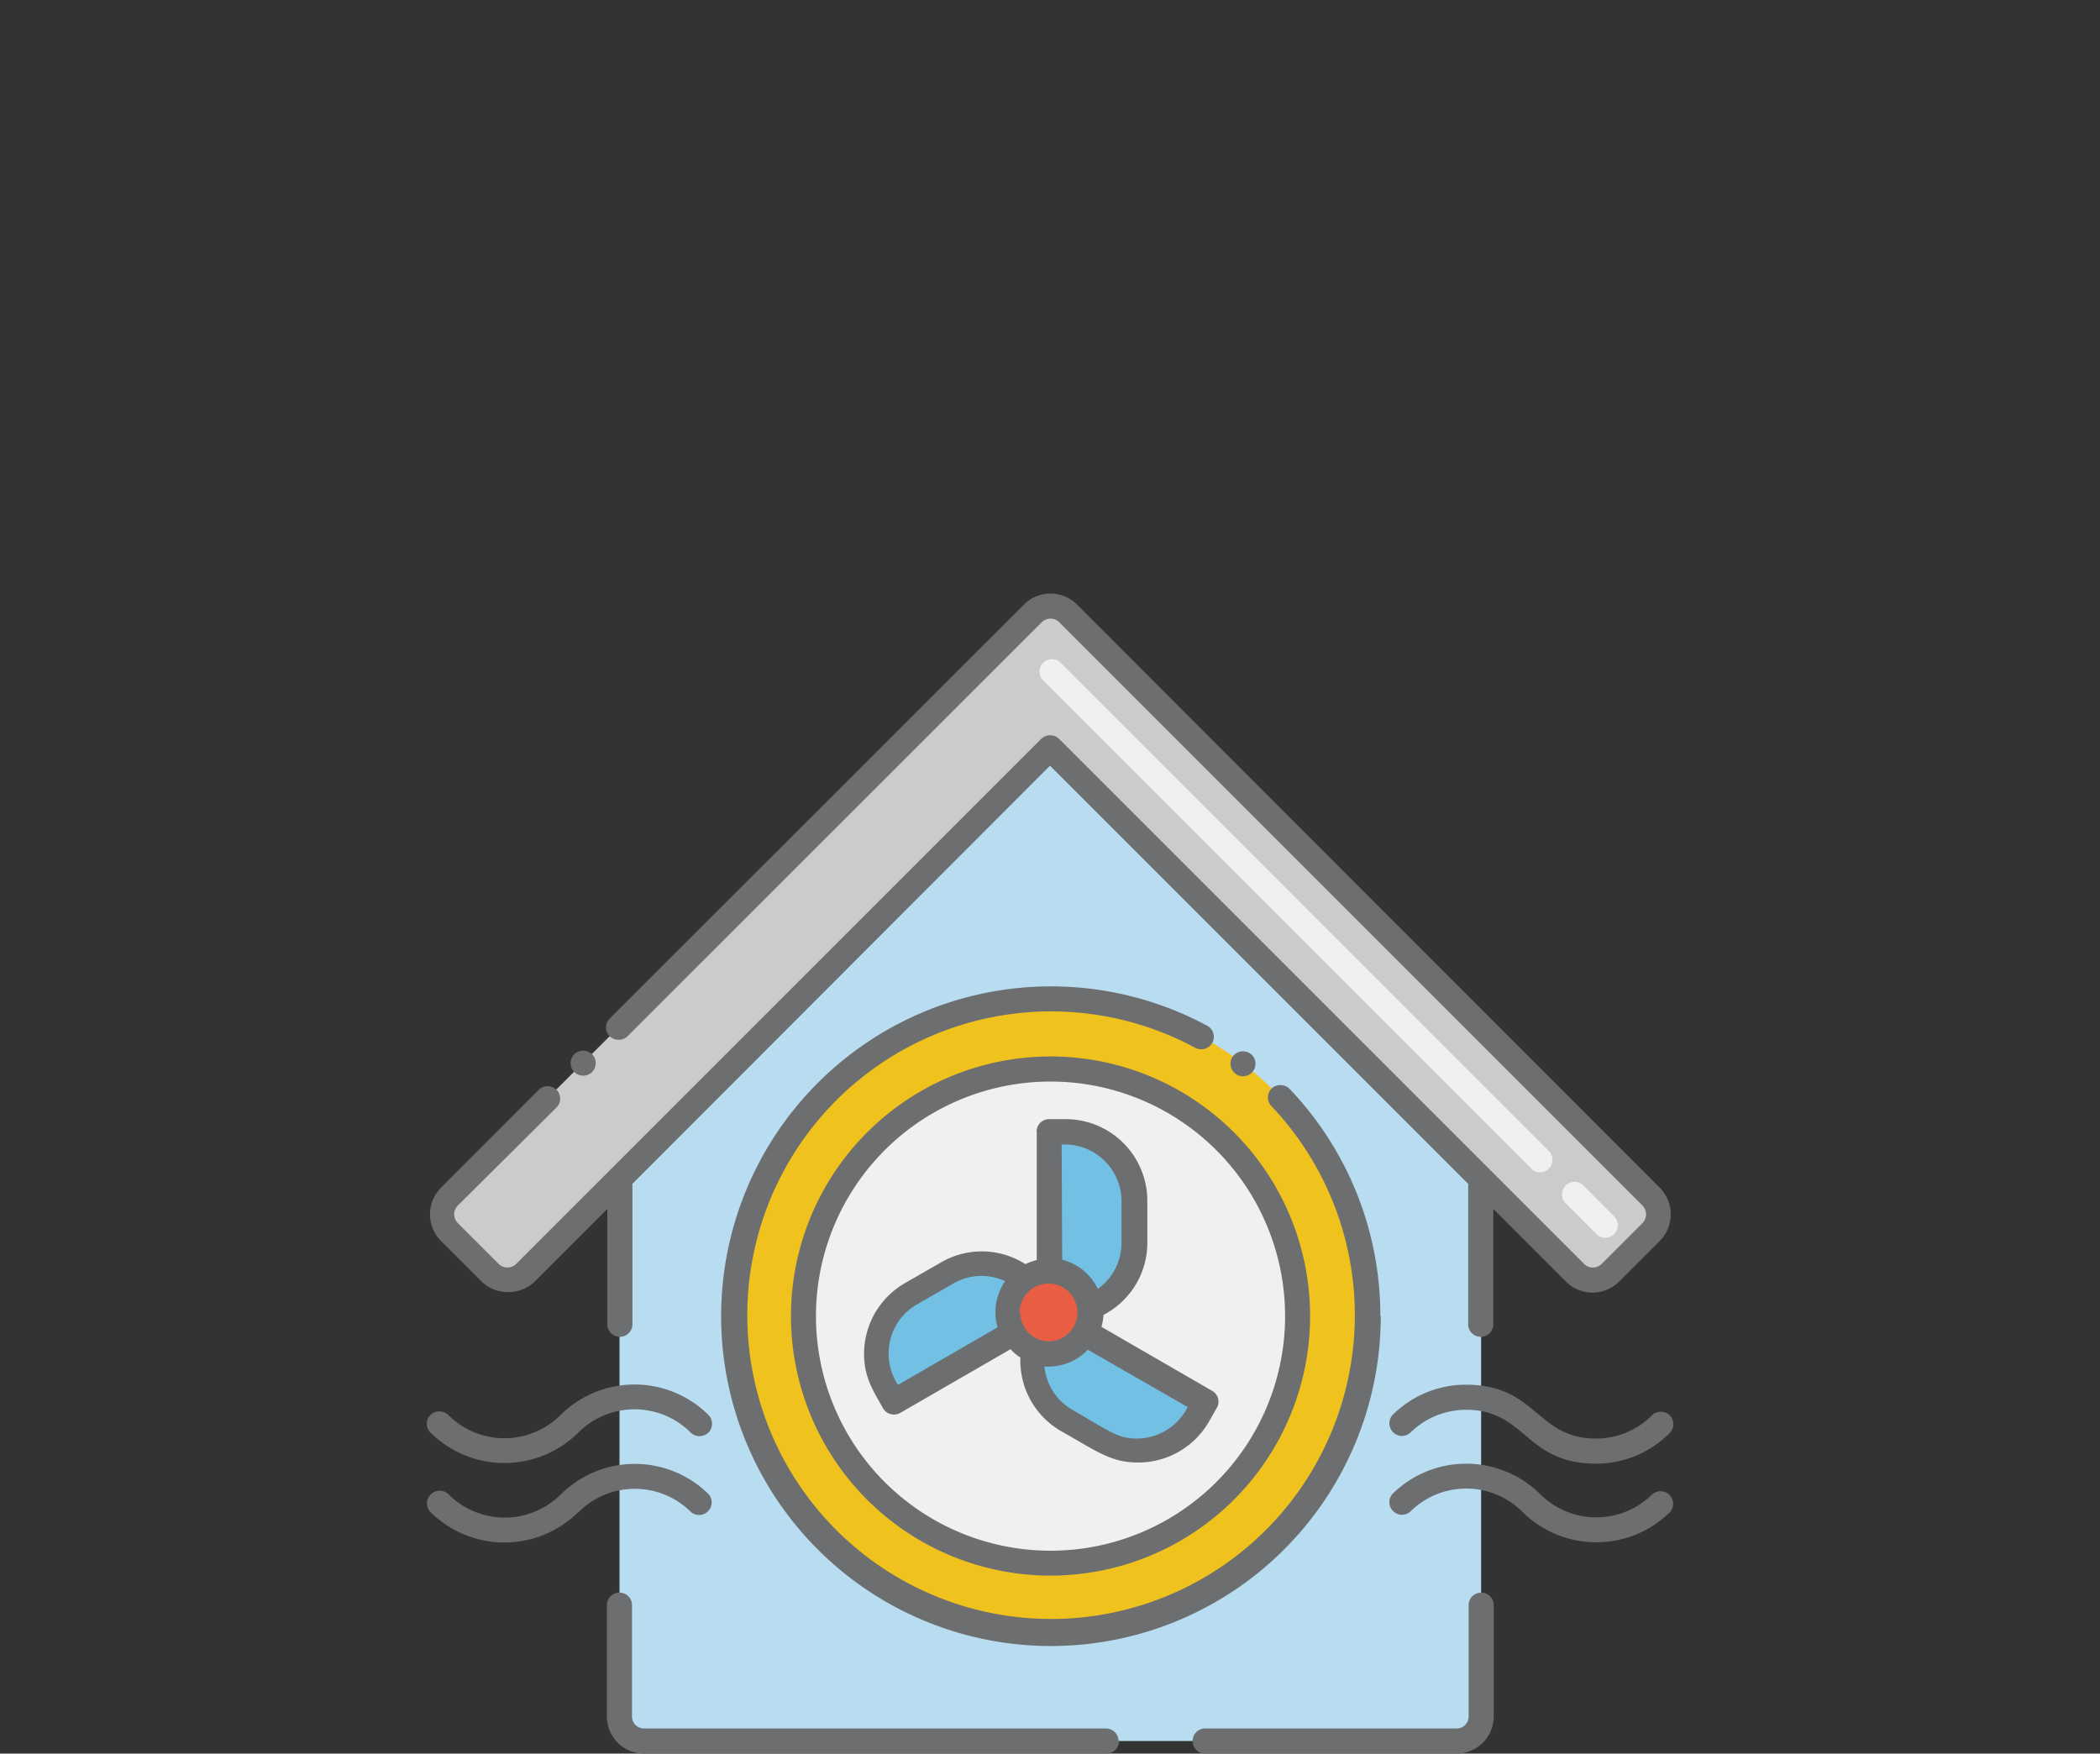
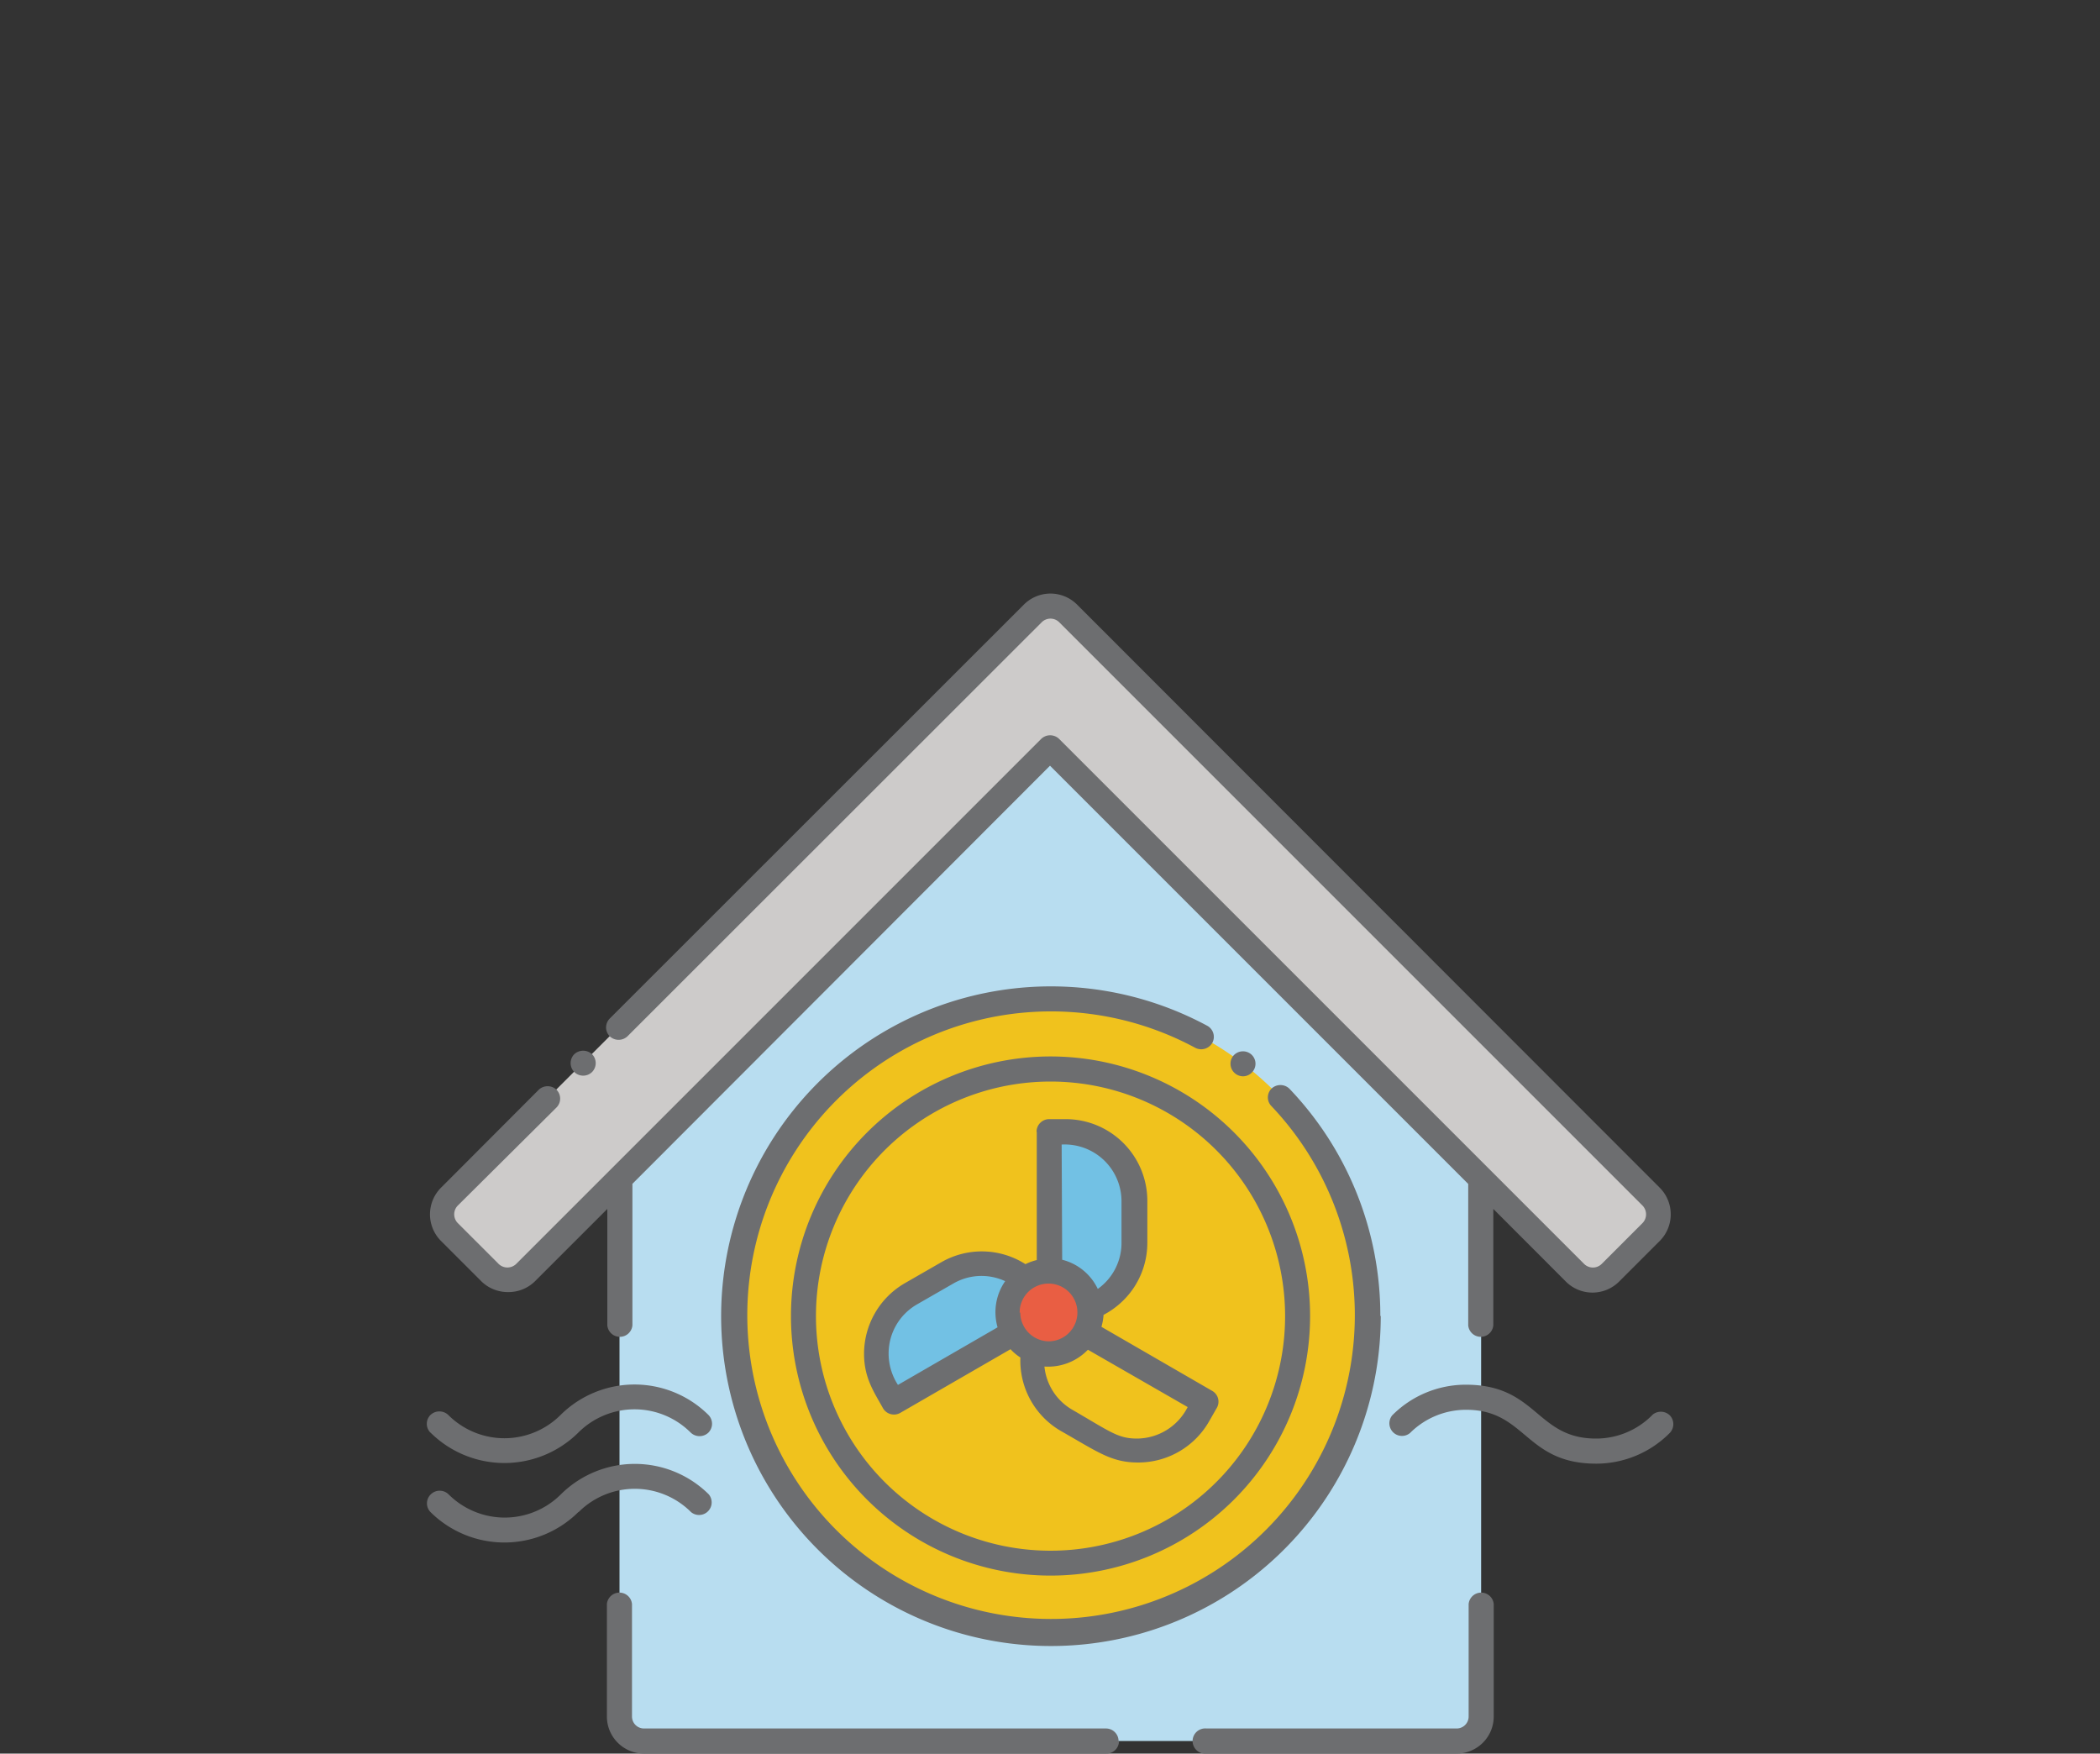
<svg xmlns="http://www.w3.org/2000/svg" viewBox="0 0 200 167">
  <rect x="0" y="0" width="200" height="167" fill="#333333" stroke="none" />
  <defs>
    <clipPath id="a">
      <rect x="40.68" y="56.52" width="118.76" height="110.48" style="fill:none" />
    </clipPath>
  </defs>
  <g style="clip-path:url(#a)">
    <path d="M141.06,112.25v51.21a2.33,2.33,0,0,1-2.33,2.34H61.37A2.33,2.33,0,0,1,59,163.46V112.25l41-41Z" style="fill:#b8ddf0" />
    <path d="M157.27,117.33l-3.87,3.88a2.4,2.4,0,0,1-3.38,0l-50-50-41,41-9,9a2.38,2.38,0,0,1-3.37,0l-3.88-3.88a2.38,2.38,0,0,1,0-3.37L98.36,58.42a2.38,2.38,0,0,1,3.37,0L157.27,114a2.38,2.38,0,0,1,0,3.37" style="fill:#cdcbca" />
    <path d="M100.05,95.1a30.22,30.22,0,1,1-30.22,30.21A30.22,30.22,0,0,1,100.05,95.1" style="fill:#f0c21d" />
-     <path d="M100.05,101.79a23.53,23.53,0,1,1-23.53,23.53,23.52,23.52,0,0,1,23.53-23.53" style="fill:#f1f0ee" />
    <path d="M98.36,128.61a3.94,3.94,0,0,1-.77-6.8,3.86,3.86,0,0,1,2.33-.77,3.94,3.94,0,1,1-1.56,7.57" style="fill:#e95e43" />
    <path d="M108,114.4v4a6.55,6.55,0,0,1-4.17,6.11,3.94,3.94,0,0,0-3.92-3.48V107.83h1.52A6.57,6.57,0,0,1,108,114.4" style="fill:#72c1e4" />
    <path d="M96.49,126.92l-11.42,6.6-.77-1.31a6.58,6.58,0,0,1,2.4-9l3.49-2a6.56,6.56,0,0,1,7.4.59,3.91,3.91,0,0,0-1.1,5.11" style="fill:#72c1e4" />
-     <path d="M114.78,133.56l-.76,1.31a6.56,6.56,0,0,1-9,2.41l-3.48-2a6.56,6.56,0,0,1-3.21-6.66,3.94,3.94,0,0,0,5-1.66Z" style="fill:#72c1e4" />
-     <path d="M145.82,111.26,99.2,64.64A1.2,1.2,0,0,1,100.9,63l46.6,46.61a1.19,1.19,0,0,1-1.68,1.69m6.22,6.22-2.84-2.84a1.2,1.2,0,1,1,1.68-1.7l2.85,2.86a1.18,1.18,0,0,1,0,1.68,1.19,1.19,0,0,1-1.69,0" style="fill:#f1f0ee" />
    <path d="M106.53,165.81a1.2,1.2,0,0,0-1.2-1.2h-44a1.14,1.14,0,0,1-1.14-1.14V152.76a1.2,1.2,0,0,0-2.39,0v10.71A3.53,3.53,0,0,0,61.37,167h44a1.19,1.19,0,0,0,1.2-1.18" style="fill:#6d6e70" />
    <path d="M114.89,167h23.84a3.53,3.53,0,0,0,3.53-3.52V152.76a1.2,1.2,0,0,0-2.39,0h0v10.71a1.14,1.14,0,0,1-1.14,1.14H114.89a1.2,1.2,0,1,0,0,2.39" style="fill:#6d6e70" />
    <path d="M54.69,100.4a1.21,1.21,0,0,0,0,1.69,1.21,1.21,0,0,0,1.7,0,1.21,1.21,0,0,0,0-1.69,1.24,1.24,0,0,0-1.7,0" style="fill:#6d6e70" />
    <path d="M42,118.18l3.87,3.87a3.6,3.6,0,0,0,2.53,1v0a3.6,3.6,0,0,0,2.52-1l6.92-6.92v11.09a1.2,1.2,0,0,0,2.39,0V112.74L100,72.92l39.83,39.83v13.47a1.2,1.2,0,0,0,2.39,0V115.13l6.91,6.92a3.59,3.59,0,0,0,5.07,0l3.87-3.87a3.59,3.59,0,0,0,0-5.07L102.58,57.58a3.58,3.58,0,0,0-5.07,0L58.07,97a1.23,1.23,0,0,0-.35.85,1.21,1.21,0,0,0,.35.84,1.23,1.23,0,0,0,1.69,0L99.2,59.27a1.18,1.18,0,0,1,1.69,0l55.53,55.53a1.2,1.2,0,0,1,0,1.69l-3.87,3.87a1.19,1.19,0,0,1-1.69,0l-50-50a1.23,1.23,0,0,0-1.69,0l-50,50a1.2,1.2,0,0,1-1.69,0l-3.87-3.87a1.19,1.19,0,0,1,0-1.69L53,105.47a1.2,1.2,0,0,0,0-1.69,1.23,1.23,0,0,0-1.69,0L42,113.11a3.59,3.59,0,0,0,0,5.07" style="fill:#6d6e70" />
    <path d="M122.39,125.31A22.34,22.34,0,1,1,100.05,103a22.34,22.34,0,0,1,22.34,22.33m-47.06,0a24.72,24.72,0,1,0,24.72-24.72,24.73,24.73,0,0,0-24.72,24.72" style="fill:#6d6e70" />
    <path d="M41,136.43a10,10,0,0,0,14.08,0,7.57,7.57,0,0,1,10.7,0,1.22,1.22,0,0,0,1.69,0,1.2,1.2,0,0,0,0-1.68h0a10,10,0,0,0-14.08,0,7.56,7.56,0,0,1-10.7,0,1.23,1.23,0,0,0-1.69,0,1.19,1.19,0,0,0,0,1.69" style="fill:#6d6e70" />
    <path d="M55.11,144a7.57,7.57,0,0,1,10.7,0,1.2,1.2,0,0,0,1.69-1.69,10,10,0,0,0-14.08,0,7.57,7.57,0,0,1-10.7,0,1.21,1.21,0,0,0-1.69,0A1.19,1.19,0,0,0,41,144a10,10,0,0,0,14.08,0" style="fill:#6d6e70" />
    <path d="M157.38,134.74h0A7.52,7.52,0,0,1,152,137c-5.71,0-5.59-5.13-12.4-5.13a9.88,9.88,0,0,0-7,2.91,1.2,1.2,0,0,0,1.69,1.69,7.55,7.55,0,0,1,5.35-2.21c5.7,0,5.6,5.13,12.38,5.13h0a9.87,9.87,0,0,0,7-2.92,1.21,1.21,0,0,0,0-1.69,1.23,1.23,0,0,0-1.69,0" style="fill:#6d6e70" />
-     <path d="M157.38,142.29a7.57,7.57,0,0,1-10.7,0,10,10,0,0,0-14.08,0,1.2,1.2,0,0,0,1.69,1.69,7.56,7.56,0,0,1,10.7,0,10,10,0,0,0,14.08,0,1.2,1.2,0,0,0-1.69-1.69" style="fill:#6d6e70" />
    <path d="M131.46,125.31a31.25,31.25,0,0,0-8.67-21.64,1.23,1.23,0,0,0-1.69,0,1.18,1.18,0,0,0,0,1.68h0a28.93,28.93,0,1,1-7.26-5.56,1.22,1.22,0,0,0,1.62-.48,1.2,1.2,0,0,0-.48-1.62,31.41,31.41,0,1,0,16.52,27.65" style="fill:#6d6e70" />
    <path d="M118.37,102.5a1.18,1.18,0,0,0,.95-.47,1.18,1.18,0,0,0-.22-1.67,1.21,1.21,0,0,0-1.67.22,1.2,1.2,0,0,0,.94,1.92" style="fill:#6d6e70" />
    <path d="M101.11,109a5.41,5.41,0,0,1,5.7,5.37v4a5.37,5.37,0,0,1-2.26,4.38,5.13,5.13,0,0,0-3.39-2.78l0,0Zm12,25a5.44,5.44,0,0,1-4.82,3c-1.82,0-2.55-.65-6.16-2.74a5.36,5.36,0,0,1-2.66-4.12,5.25,5.25,0,0,0,4.14-1.6Zm-16-9a2.75,2.75,0,1,1,2.73,2.74A2.75,2.75,0,0,1,97.17,125M95,126.41l-9.48,5.48a5.49,5.49,0,0,1-.89-3,5.39,5.39,0,0,1,2.69-4.66l3.48-2a5.35,5.35,0,0,1,4.93-.22,5.19,5.19,0,0,0-.73,4.37m3.74-18.57V120a5.16,5.16,0,0,0-1.08.39,7.72,7.72,0,0,0-8-.19l-3.48,2a7.78,7.78,0,0,0-3.89,6.73c0,2.34,1,3.71,1.81,5.19a1.21,1.21,0,0,0,1.63.44l10.51-6.07a4.75,4.75,0,0,0,.94.79,7.74,7.74,0,0,0,3.86,7c3.52,2,4.8,3,7.36,3h0a7.77,7.77,0,0,0,6.73-3.88l.75-1.31a1.18,1.18,0,0,0-.43-1.63l-10.55-6.1a5.44,5.44,0,0,0,.2-1.14,7.84,7.84,0,0,0,2.78-2.44,7.73,7.73,0,0,0,1.39-4.44v-4a7.78,7.78,0,0,0-7.77-7.76H99.92a1.2,1.2,0,0,0-1.2,1.2" style="fill:#6d6e70" />
  </g>
</svg>